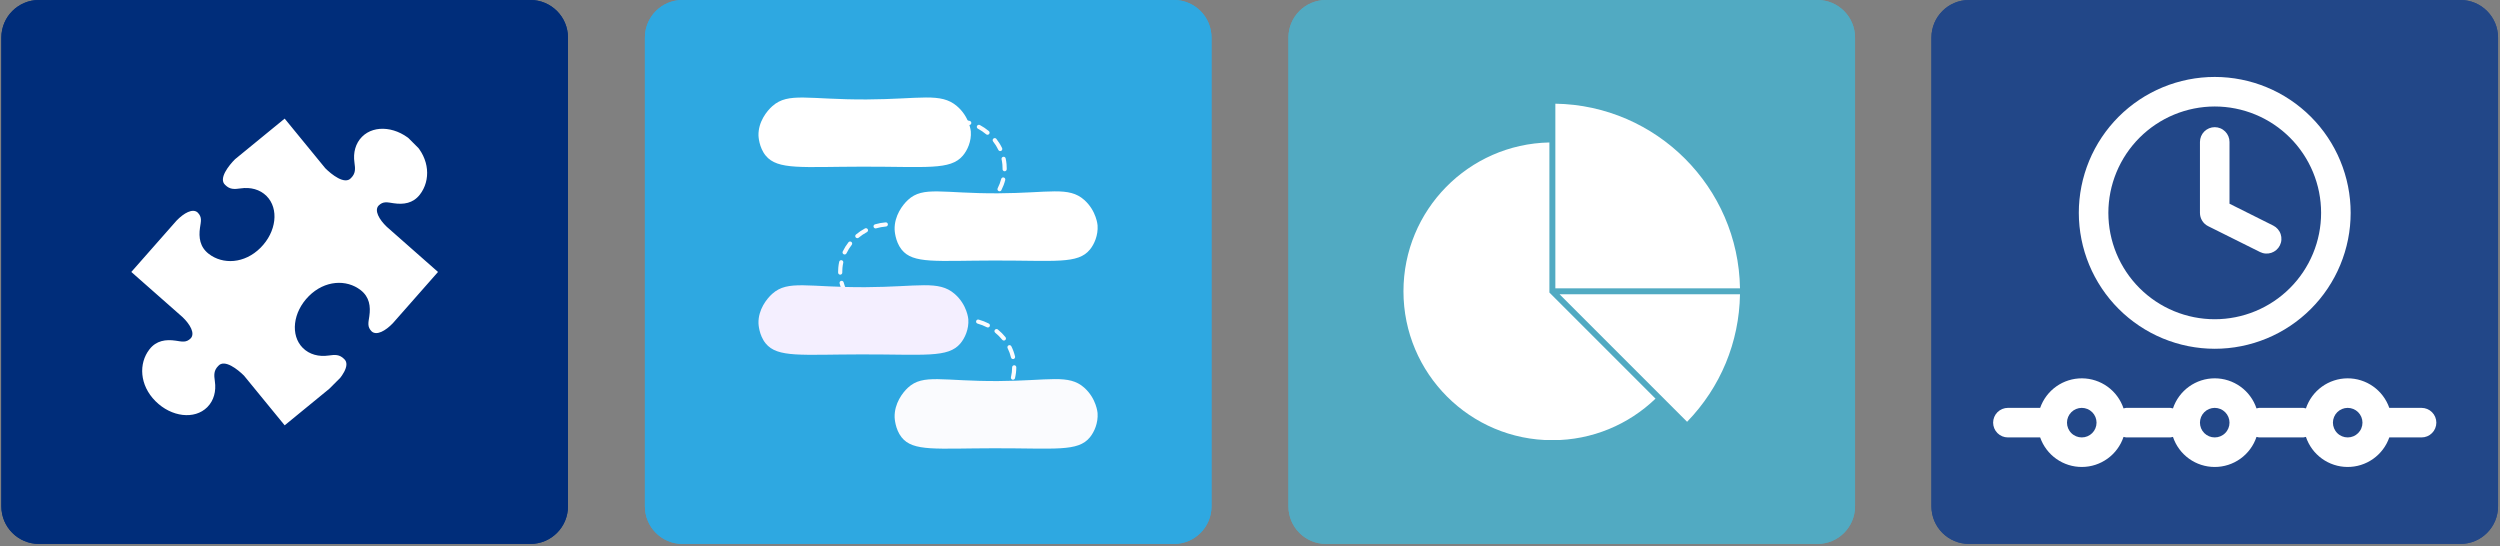
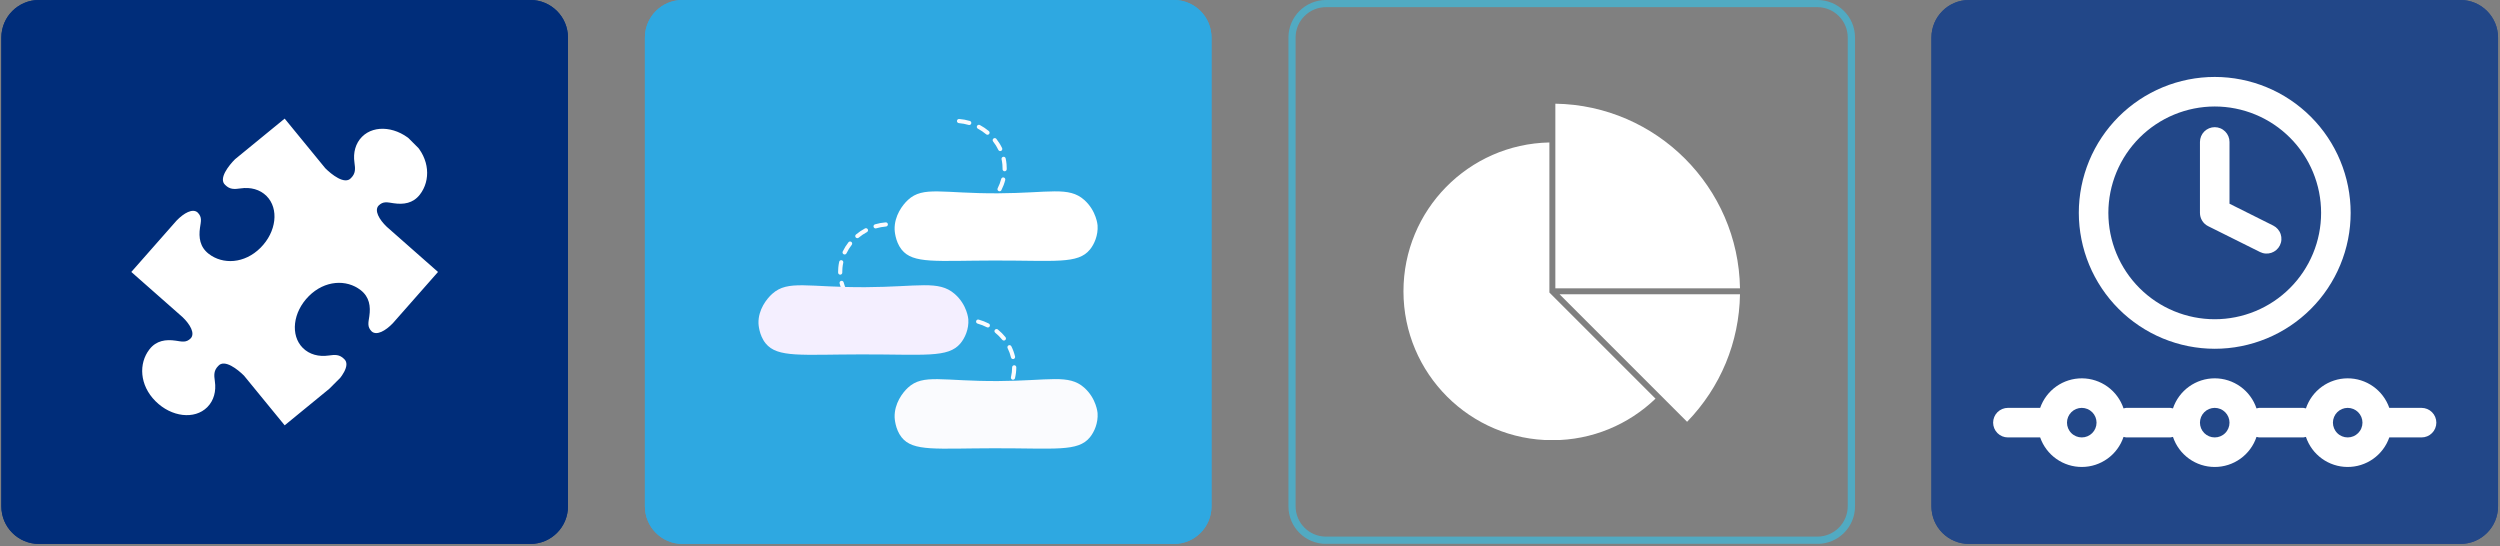
<svg xmlns="http://www.w3.org/2000/svg" width="1396" zoomAndPan="magnify" viewBox="0 0 1047 228.75" height="305" preserveAspectRatio="xMidYMid meet" version="1.0">
  <rect x="0" y="0" width="1047" height="228.75" fill="#808080" stroke="none" />
  <defs>
    <clipPath id="492582187b">
      <path d="M 808.883 0 L 1046.426 0 L 1046.426 227.797 L 808.883 227.797 Z M 808.883 0 " clip-rule="nonzero" />
    </clipPath>
    <clipPath id="349d45767c">
      <path d="M 824.617 0 L 1030.445 0 C 1039.137 0 1046.18 7.043 1046.18 15.734 L 1046.18 212.062 C 1046.18 220.754 1039.137 227.797 1030.445 227.797 L 824.617 227.797 C 815.926 227.797 808.883 220.754 808.883 212.062 L 808.883 15.734 C 808.883 7.043 815.926 0 824.617 0 Z M 824.617 0 " clip-rule="nonzero" />
    </clipPath>
    <clipPath id="d6adb17f11">
      <path d="M 0.883 0 L 238.309 0 L 238.309 227.797 L 0.883 227.797 Z M 0.883 0 " clip-rule="nonzero" />
    </clipPath>
    <clipPath id="5718971117">
      <path d="M 16.617 0 L 222.445 0 C 231.137 0 238.18 7.043 238.18 15.734 L 238.18 212.062 C 238.18 220.754 231.137 227.797 222.445 227.797 L 16.617 227.797 C 7.926 227.797 0.883 220.754 0.883 212.062 L 0.883 15.734 C 0.883 7.043 7.926 0 16.617 0 Z M 16.617 0 " clip-rule="nonzero" />
    </clipPath>
    <clipPath id="fc0f641068">
      <rect x="0" width="239" y="0" height="228" />
    </clipPath>
    <clipPath id="e2a863634f">
      <path d="M 808.887 0 L 1046.375 0 L 1046.375 227.75 L 808.887 227.75 Z M 808.887 0 " clip-rule="nonzero" />
    </clipPath>
    <clipPath id="713f220d9f">
      <path d="M 824.617 0 L 1030.438 0 C 1039.129 0 1046.172 7.043 1046.172 15.73 L 1046.172 212.055 C 1046.172 220.742 1039.129 227.785 1030.438 227.785 L 824.617 227.785 C 815.93 227.785 808.887 220.742 808.887 212.055 L 808.887 15.73 C 808.887 7.043 815.93 0 824.617 0 Z M 824.617 0 " clip-rule="nonzero" />
    </clipPath>
    <clipPath id="5058c878a9">
      <path d="M 270.082 0 L 507.668 0 L 507.668 227.797 L 270.082 227.797 Z M 270.082 0 " clip-rule="nonzero" />
    </clipPath>
    <clipPath id="7836585567">
      <path d="M 285.816 0 L 491.648 0 C 500.336 0 507.379 7.043 507.379 15.734 L 507.379 212.062 C 507.379 220.754 500.336 227.797 491.648 227.797 L 285.816 227.797 C 277.125 227.797 270.082 220.754 270.082 212.062 L 270.082 15.734 C 270.082 7.043 277.125 0 285.816 0 Z M 285.816 0 " clip-rule="nonzero" />
    </clipPath>
    <clipPath id="3490582c33">
      <path d="M 0.082 0 L 237.617 0 L 237.617 227.797 L 0.082 227.797 Z M 0.082 0 " clip-rule="nonzero" />
    </clipPath>
    <clipPath id="699374025a">
      <path d="M 15.816 0 L 221.648 0 C 230.336 0 237.379 7.043 237.379 15.734 L 237.379 212.062 C 237.379 220.754 230.336 227.797 221.648 227.797 L 15.816 227.797 C 7.125 227.797 0.082 220.754 0.082 212.062 L 0.082 15.734 C 0.082 7.043 7.125 0 15.816 0 Z M 15.816 0 " clip-rule="nonzero" />
    </clipPath>
    <clipPath id="10ccce7ace">
      <rect x="0" width="238" y="0" height="228" />
    </clipPath>
    <clipPath id="a8fd87e6b2">
      <path d="M 270.086 0 L 507.574 0 L 507.574 227.75 L 270.086 227.75 Z M 270.086 0 " clip-rule="nonzero" />
    </clipPath>
    <clipPath id="b474fd53ce">
      <path d="M 285.816 0 L 491.641 0 C 500.328 0 507.371 7.043 507.371 15.73 L 507.371 212.055 C 507.371 220.742 500.328 227.785 491.641 227.785 L 285.816 227.785 C 277.129 227.785 270.086 220.742 270.086 212.055 L 270.086 15.73 C 270.086 7.043 277.129 0 285.816 0 Z M 285.816 0 " clip-rule="nonzero" />
    </clipPath>
    <clipPath id="a1925ec8e5">
-       <path d="M 317.473 40 L 407 40 L 407 70 L 317.473 70 Z M 317.473 40 " clip-rule="nonzero" />
-     </clipPath>
+       </clipPath>
    <clipPath id="0c42f21210">
      <path d="M 374 80 L 459.816 80 L 459.816 110 L 374 110 Z M 374 80 " clip-rule="nonzero" />
    </clipPath>
    <clipPath id="13ef2405f3">
      <path d="M 317.473 119 L 406 119 L 406 149 L 317.473 149 Z M 317.473 119 " clip-rule="nonzero" />
    </clipPath>
    <clipPath id="a0e7e4c4b1">
      <path d="M 374 158 L 459.816 158 L 459.816 188 L 374 188 Z M 374 158 " clip-rule="nonzero" />
    </clipPath>
    <clipPath id="f1e212d00f">
      <path d="M 834 32.223 L 1021 32.223 L 1021 195.543 L 834 195.543 Z M 834 32.223 " clip-rule="nonzero" />
    </clipPath>
    <clipPath id="ccef00d073">
      <path d="M 539.594 0 L 777 0 L 777 227.797 L 539.594 227.797 Z M 539.594 0 " clip-rule="nonzero" />
    </clipPath>
    <clipPath id="d51fa1a6e1">
      <path d="M 555.328 0 L 761.156 0 C 769.848 0 776.891 7.043 776.891 15.734 L 776.891 212.062 C 776.891 220.754 769.848 227.797 761.156 227.797 L 555.328 227.797 C 546.637 227.797 539.594 220.754 539.594 212.062 L 539.594 15.734 C 539.594 7.043 546.637 0 555.328 0 Z M 555.328 0 " clip-rule="nonzero" />
    </clipPath>
    <clipPath id="cbb9efc335">
-       <path d="M 0.594 0 L 238 0 L 238 227.797 L 0.594 227.797 Z M 0.594 0 " clip-rule="nonzero" />
-     </clipPath>
+       </clipPath>
    <clipPath id="eda5153c00">
-       <path d="M 16.328 0 L 222.156 0 C 230.848 0 237.891 7.043 237.891 15.734 L 237.891 212.062 C 237.891 220.754 230.848 227.797 222.156 227.797 L 16.328 227.797 C 7.637 227.797 0.594 220.754 0.594 212.062 L 0.594 15.734 C 0.594 7.043 7.637 0 16.328 0 Z M 16.328 0 " clip-rule="nonzero" />
-     </clipPath>
+       </clipPath>
    <clipPath id="9dd83964a9">
      <rect x="0" width="238" y="0" height="228" />
    </clipPath>
    <clipPath id="2371a206c6">
      <path d="M 539.598 0 L 777 0 L 777 227.75 L 539.598 227.75 Z M 539.598 0 " clip-rule="nonzero" />
    </clipPath>
    <clipPath id="cd934ff263">
      <path d="M 555.328 0 L 761.152 0 C 769.84 0 776.883 7.043 776.883 15.73 L 776.883 212.055 C 776.883 220.742 769.84 227.785 761.152 227.785 L 555.328 227.785 C 546.641 227.785 539.598 220.742 539.598 212.055 L 539.598 15.73 C 539.598 7.043 546.641 0 555.328 0 Z M 555.328 0 " clip-rule="nonzero" />
    </clipPath>
    <clipPath id="5fde22fd93">
      <path d="M 651 43.422 L 728.613 43.422 L 728.613 121 L 651 121 Z M 651 43.422 " clip-rule="nonzero" />
    </clipPath>
    <clipPath id="5c808119b3">
      <path d="M 653 123 L 728.613 123 L 728.613 177 L 653 177 Z M 653 123 " clip-rule="nonzero" />
    </clipPath>
    <clipPath id="945f5d503e">
      <path d="M 587.77 59 L 694 59 L 694 184.27 L 587.77 184.27 Z M 587.77 59 " clip-rule="nonzero" />
    </clipPath>
    <clipPath id="7e1f13f486">
      <path d="M 0.57 0 L 238 0 L 238 227.797 L 0.57 227.797 Z M 0.57 0 " clip-rule="nonzero" />
    </clipPath>
    <clipPath id="deabf63c83">
      <path d="M 16.305 0 L 222.137 0 C 230.824 0 237.867 7.043 237.867 15.734 L 237.867 212.062 C 237.867 220.754 230.824 227.797 222.137 227.797 L 16.305 227.797 C 7.617 227.797 0.57 220.754 0.57 212.062 L 0.57 15.734 C 0.57 7.043 7.617 0 16.305 0 Z M 16.305 0 " clip-rule="nonzero" />
    </clipPath>
    <clipPath id="70acae07ad">
      <path d="M 0.57 0 L 237.914 0 L 237.914 227.797 L 0.57 227.797 Z M 0.57 0 " clip-rule="nonzero" />
    </clipPath>
    <clipPath id="74ba6610f4">
      <path d="M 16.305 0 L 222.137 0 C 230.824 0 237.867 7.043 237.867 15.734 L 237.867 212.062 C 237.867 220.754 230.824 227.797 222.137 227.797 L 16.305 227.797 C 7.617 227.797 0.57 220.754 0.57 212.062 L 0.57 15.734 C 0.57 7.043 7.617 0 16.305 0 Z M 16.305 0 " clip-rule="nonzero" />
    </clipPath>
    <clipPath id="acba204a4d">
      <rect x="0" width="238" y="0" height="228" />
    </clipPath>
    <clipPath id="b83896600a">
      <path d="M 0.574 0 L 238 0 L 238 227.75 L 0.574 227.75 Z M 0.574 0 " clip-rule="nonzero" />
    </clipPath>
    <clipPath id="41d53e40bf">
      <path d="M 16.309 0 L 222.129 0 C 230.816 0 237.859 7.043 237.859 15.73 L 237.859 212.055 C 237.859 220.742 230.816 227.785 222.129 227.785 L 16.309 227.785 C 7.617 227.785 0.574 220.742 0.574 212.055 L 0.574 15.73 C 0.574 7.043 7.617 0 16.309 0 Z M 16.309 0 " clip-rule="nonzero" />
    </clipPath>
    <clipPath id="fbab0d9123">
      <path d="M 54 49 L 184 49 L 184 179 L 54 179 Z M 54 49 " clip-rule="nonzero" />
    </clipPath>
    <clipPath id="349e5fedf8">
      <path d="M 31.105 134.008 L 139.172 25.941 L 206.98 93.75 L 98.914 201.816 Z M 31.105 134.008 " clip-rule="nonzero" />
    </clipPath>
    <clipPath id="f9816fab68">
      <path d="M 31.105 134.008 L 139.172 25.941 L 206.98 93.75 L 98.914 201.816 Z M 31.105 134.008 " clip-rule="nonzero" />
    </clipPath>
    <clipPath id="71394cbf09">
      <path d="M 31.109 134.004 L 139.324 25.789 L 207.324 93.789 L 99.109 202.004 Z M 31.109 134.004 " clip-rule="nonzero" />
    </clipPath>
  </defs>
  <g clip-path="url(#492582187b)">
    <g clip-path="url(#349d45767c)">
      <g transform="matrix(1, 0, 0, 1, 808, 0)">
        <g clip-path="url(#fc0f641068)">
          <g clip-path="url(#d6adb17f11)">
            <g clip-path="url(#5718971117)">
              <path fill="#224788" d="M 0.883 0 L 238.469 0 L 238.469 227.797 L 0.883 227.797 Z M 0.883 0 " fill-opacity="1" fill-rule="nonzero" />
            </g>
          </g>
        </g>
      </g>
    </g>
  </g>
  <g clip-path="url(#e2a863634f)">
    <g clip-path="url(#713f220d9f)">
      <path stroke-linecap="butt" transform="matrix(0.749, 0, 0, 0.749, 808.886, 0)" fill="none" stroke-linejoin="miter" d="M 20.998 -0 L 295.725 -0 C 307.326 -0 316.727 9.401 316.727 20.997 L 316.727 283.049 C 316.727 294.645 307.326 304.045 295.725 304.045 L 20.998 304.045 C 9.402 304.045 0.001 294.645 0.001 283.049 L 0.001 20.997 C 0.001 9.401 9.402 -0 20.998 -0 Z M 20.998 -0 " stroke="#224788" stroke-width="8" stroke-opacity="1" stroke-miterlimit="4" />
    </g>
  </g>
  <g clip-path="url(#5058c878a9)">
    <g clip-path="url(#7836585567)">
      <g transform="matrix(1, 0, 0, 1, 270, 0)">
        <g clip-path="url(#10ccce7ace)">
          <g clip-path="url(#3490582c33)">
            <g clip-path="url(#699374025a)">
              <path fill="#2ea8e1" d="M 0.082 0 L 237.668 0 L 237.668 227.797 L 0.082 227.797 Z M 0.082 0 " fill-opacity="1" fill-rule="nonzero" />
            </g>
          </g>
        </g>
      </g>
    </g>
  </g>
  <g clip-path="url(#a8fd87e6b2)">
    <g clip-path="url(#b474fd53ce)">
      <path stroke-linecap="butt" transform="matrix(0.749, 0, 0, 0.749, 270.086, 0)" fill="none" stroke-linejoin="miter" d="M 20.997 -0 L 295.729 -0 C 307.325 -0 316.726 9.401 316.726 20.997 L 316.726 283.049 C 316.726 294.645 307.325 304.045 295.729 304.045 L 20.997 304.045 C 9.401 304.045 -0 294.645 -0 283.049 L -0 20.997 C -0 9.401 9.401 -0 20.997 -0 Z M 20.997 -0 " stroke="#2ea8e1" stroke-width="8" stroke-opacity="1" stroke-miterlimit="4" />
    </g>
  </g>
  <path fill="#fafbfe" d="M 405.48 174.84 C 405.027 174.84 404.648 174.496 404.609 174.039 C 404.57 173.559 404.926 173.137 405.41 173.098 C 406.805 172.984 408.188 172.73 409.52 172.336 C 409.98 172.203 410.465 172.465 410.602 172.93 C 410.738 173.391 410.473 173.879 410.012 174.016 C 408.566 174.438 407.066 174.715 405.551 174.84 C 405.527 174.84 405.504 174.844 405.48 174.844 Z M 413.797 172.395 C 413.484 172.395 413.184 172.227 413.027 171.934 C 412.797 171.508 412.957 170.98 413.383 170.75 C 414.609 170.094 415.773 169.305 416.84 168.406 C 417.211 168.094 417.762 168.145 418.07 168.512 C 418.379 168.883 418.332 169.434 417.961 169.742 C 416.801 170.719 415.539 171.574 414.207 172.289 C 414.074 172.359 413.934 172.395 413.793 172.395 Z M 420.434 166.816 C 420.246 166.816 420.055 166.758 419.895 166.633 C 419.516 166.332 419.449 165.785 419.75 165.406 C 420.613 164.305 421.363 163.117 421.973 161.875 C 422.184 161.441 422.707 161.262 423.141 161.473 C 423.57 161.688 423.75 162.207 423.539 162.641 C 422.875 163.996 422.062 165.285 421.121 166.484 C 420.949 166.703 420.691 166.816 420.434 166.816 Z M 424.234 159.035 C 424.168 159.035 424.098 159.027 424.031 159.012 C 423.562 158.898 423.273 158.426 423.387 157.957 C 423.711 156.598 423.879 155.211 423.883 153.836 C 423.887 153.355 424.277 152.965 424.758 152.965 L 424.762 152.965 C 425.242 152.965 425.633 153.359 425.629 153.84 C 425.625 155.355 425.441 156.875 425.086 158.363 C 424.988 158.762 424.629 159.031 424.234 159.031 Z M 424.258 150.383 C 423.863 150.383 423.504 150.113 423.41 149.711 C 423.094 148.371 422.613 147.059 421.992 145.805 C 421.777 145.371 421.957 144.848 422.387 144.633 C 422.816 144.418 423.34 144.598 423.555 145.027 C 424.238 146.398 424.758 147.84 425.109 149.309 C 425.219 149.777 424.93 150.246 424.461 150.359 C 424.395 150.375 424.324 150.383 424.258 150.383 Z M 420.426 142.625 C 420.168 142.625 419.914 142.512 419.742 142.301 C 418.875 141.223 417.883 140.227 416.797 139.344 C 416.422 139.039 416.367 138.488 416.672 138.117 C 416.977 137.742 417.527 137.688 417.898 137.992 C 419.078 138.949 420.156 140.031 421.102 141.207 C 421.406 141.582 421.348 142.129 420.973 142.434 C 420.812 142.562 420.617 142.625 420.426 142.625 Z M 413.703 137.152 C 413.57 137.152 413.434 137.121 413.305 137.055 C 412.066 136.418 410.758 135.902 409.418 135.531 C 408.953 135.402 408.68 134.922 408.809 134.457 C 408.938 133.992 409.418 133.719 409.883 133.848 C 411.344 134.254 412.766 134.812 414.109 135.504 C 414.535 135.727 414.707 136.25 414.484 136.68 C 414.328 136.98 414.023 137.152 413.707 137.152 Z M 367.16 134.145 C 367.086 134.145 367.004 134.133 366.93 134.113 C 365.469 133.707 364.051 133.148 362.707 132.453 C 362.277 132.23 362.109 131.703 362.332 131.273 C 362.555 130.848 363.082 130.68 363.508 130.902 C 364.746 131.543 366.055 132.059 367.395 132.43 C 367.859 132.559 368.133 133.043 368.004 133.508 C 367.895 133.895 367.547 134.145 367.164 134.145 Z M 359.465 130.156 C 359.27 130.156 359.074 130.09 358.914 129.961 C 357.738 129.004 356.664 127.922 355.711 126.75 C 355.406 126.375 355.465 125.824 355.84 125.523 C 356.215 125.219 356.766 125.277 357.066 125.652 C 357.941 126.73 358.938 127.727 360.016 128.609 C 360.391 128.914 360.445 129.461 360.141 129.84 C 359.969 130.051 359.715 130.16 359.465 130.16 Z M 354.016 123.418 C 353.699 123.418 353.391 123.246 353.238 122.941 C 352.543 121.578 352 120.148 351.629 118.691 C 351.508 118.227 351.789 117.75 352.254 117.629 C 352.723 117.508 353.199 117.789 353.32 118.258 C 353.66 119.59 354.156 120.898 354.793 122.148 C 355.012 122.578 354.84 123.105 354.41 123.324 C 354.285 123.387 354.148 123.418 354.016 123.418 Z M 351.879 115.035 C 351.406 115.035 351.016 114.656 351.004 114.18 C 351.004 114.047 351.004 113.914 351.004 113.785 C 351.004 113.219 351.027 112.645 351.078 112.078 C 351.152 111.262 351.277 110.441 351.453 109.641 C 351.555 109.168 352.023 108.871 352.492 108.973 C 352.965 109.078 353.262 109.543 353.16 110.016 C 352.996 110.746 352.883 111.492 352.816 112.234 C 352.773 112.746 352.75 113.27 352.75 113.785 C 352.75 113.906 352.75 114.027 352.754 114.145 C 352.766 114.625 352.379 115.023 351.898 115.035 C 351.891 115.035 351.887 115.035 351.879 115.035 Z M 353.723 106.582 C 353.598 106.582 353.469 106.555 353.348 106.496 C 352.914 106.289 352.727 105.77 352.934 105.332 C 353.582 103.973 354.391 102.672 355.332 101.469 C 355.629 101.09 356.176 101.02 356.555 101.316 C 356.938 101.613 357.004 102.164 356.707 102.543 C 355.844 103.648 355.105 104.84 354.512 106.086 C 354.359 106.398 354.047 106.582 353.719 106.582 Z M 359.051 99.75 C 358.801 99.75 358.551 99.641 358.379 99.438 C 358.07 99.066 358.117 98.516 358.488 98.207 C 359.648 97.234 360.914 96.383 362.25 95.664 C 362.676 95.438 363.203 95.602 363.43 96.023 C 363.656 96.449 363.496 96.977 363.074 97.207 C 361.84 97.863 360.676 98.648 359.609 99.543 C 359.445 99.68 359.246 99.75 359.051 99.75 Z M 366.695 95.66 C 366.32 95.66 365.969 95.414 365.859 95.031 C 365.723 94.57 365.988 94.086 366.449 93.949 C 367.898 93.523 369.398 93.246 370.906 93.125 C 371.391 93.086 371.809 93.445 371.848 93.926 C 371.887 94.406 371.527 94.828 371.047 94.867 C 369.656 94.98 368.273 95.234 366.941 95.625 C 366.859 95.648 366.777 95.66 366.695 95.66 Z M 405.457 90.84 C 405.074 90.84 404.723 90.586 404.617 90.199 C 404.488 89.734 404.762 89.254 405.223 89.125 C 406.566 88.75 407.875 88.238 409.109 87.594 C 409.539 87.375 410.066 87.543 410.289 87.969 C 410.508 88.398 410.344 88.926 409.914 89.145 C 408.57 89.844 407.148 90.402 405.691 90.809 C 405.613 90.828 405.535 90.84 405.457 90.84 Z M 413.152 86.852 C 412.898 86.852 412.648 86.742 412.477 86.531 C 412.172 86.156 412.227 85.605 412.602 85.305 C 413.684 84.422 414.676 83.426 415.551 82.344 C 415.855 81.973 416.406 81.914 416.777 82.215 C 417.152 82.52 417.211 83.07 416.906 83.445 C 415.957 84.617 414.879 85.699 413.703 86.656 C 413.543 86.789 413.348 86.852 413.152 86.852 Z M 418.602 80.117 C 418.469 80.117 418.332 80.086 418.207 80.02 C 417.777 79.805 417.609 79.277 417.824 78.848 C 418.461 77.598 418.957 76.289 419.301 74.953 C 419.422 74.484 419.898 74.203 420.363 74.324 C 420.832 74.445 421.113 74.922 420.992 75.391 C 420.621 76.848 420.078 78.277 419.383 79.641 C 419.23 79.941 418.922 80.117 418.605 80.117 Z M 420.738 71.73 C 420.738 71.73 420.727 71.73 420.723 71.73 C 420.242 71.719 419.859 71.324 419.867 70.84 C 419.867 70.723 419.871 70.602 419.871 70.484 C 419.871 69.965 419.848 69.445 419.801 68.93 C 419.734 68.188 419.621 67.441 419.461 66.711 C 419.359 66.238 419.656 65.773 420.129 65.672 C 420.598 65.566 421.062 65.867 421.168 66.336 C 421.344 67.141 421.469 67.961 421.543 68.773 C 421.594 69.34 421.617 69.914 421.617 70.48 C 421.617 70.613 421.617 70.742 421.613 70.875 C 421.605 71.352 421.215 71.73 420.742 71.73 Z M 418.895 63.281 C 418.57 63.281 418.258 63.098 418.105 62.781 C 417.512 61.539 416.773 60.348 415.91 59.242 C 415.613 58.859 415.68 58.312 416.059 58.016 C 416.441 57.719 416.988 57.785 417.285 58.164 C 418.227 59.371 419.035 60.668 419.684 62.031 C 419.891 62.465 419.703 62.988 419.27 63.195 C 419.148 63.254 419.02 63.281 418.895 63.281 Z M 413.57 56.445 C 413.371 56.445 413.172 56.379 413.008 56.242 C 411.941 55.348 410.777 54.562 409.547 53.902 C 409.121 53.676 408.961 53.148 409.188 52.723 C 409.414 52.297 409.945 52.137 410.371 52.363 C 411.707 53.078 412.973 53.93 414.133 54.902 C 414.5 55.211 414.551 55.762 414.238 56.133 C 414.066 56.336 413.82 56.445 413.57 56.445 Z M 405.922 52.359 C 405.84 52.359 405.758 52.348 405.676 52.324 C 404.344 51.934 402.961 51.676 401.566 51.562 C 401.09 51.523 400.73 51.102 400.77 50.621 C 400.809 50.141 401.227 49.785 401.711 49.824 C 403.223 49.945 404.723 50.223 406.168 50.648 C 406.629 50.785 406.895 51.266 406.758 51.73 C 406.648 52.109 406.301 52.359 405.922 52.359 Z M 405.922 52.359 " fill-opacity="1" fill-rule="nonzero" />
  <g clip-path="url(#a1925ec8e5)">
    <path fill="#ffffff" d="M 403.234 65.195 C 397.977 71.367 388.141 69.758 361.129 69.797 C 335.895 69.836 325.699 71.27 320.691 65.195 C 317.836 61.723 317.66 57.012 317.652 56.777 C 317.508 51.047 321.141 46.5 323.504 44.41 C 330.199 38.496 338.602 41.766 362.953 41.648 C 385.539 41.539 393.949 38.656 400.727 44.41 C 406.129 48.996 406.578 55.066 406.578 55.066 C 406.887 59.215 405.121 62.98 403.234 65.195 Z M 403.234 65.195 " fill-opacity="1" fill-rule="nonzero" />
  </g>
  <g clip-path="url(#0c42f21210)">
    <path fill="#ffffff" d="M 456.465 104.504 C 451.438 110.676 442.035 109.066 416.223 109.109 C 392.102 109.148 382.359 110.582 377.574 104.504 C 374.84 101.035 374.672 96.32 374.668 96.086 C 374.531 90.359 378 85.812 380.262 83.723 C 386.66 77.809 394.688 81.074 417.965 80.961 C 439.555 80.852 447.59 77.969 454.07 83.723 C 459.234 88.309 459.664 94.379 459.664 94.379 C 459.957 98.527 458.273 102.293 456.469 104.508 Z M 456.465 104.504 " fill-opacity="1" fill-rule="nonzero" />
  </g>
  <g clip-path="url(#13ef2405f3)">
    <path fill="#f4efff" d="M 402.227 143.816 C 397.031 149.988 387.309 148.379 360.617 148.422 C 335.68 148.461 325.605 149.895 320.656 143.816 C 317.832 140.348 317.66 135.633 317.652 135.398 C 317.508 129.672 321.098 125.125 323.434 123.035 C 330.047 117.121 338.352 120.387 362.418 120.273 C 384.742 120.164 393.051 117.277 399.75 123.035 C 405.09 127.621 405.531 133.688 405.531 133.688 C 405.836 137.84 404.09 141.602 402.227 143.816 Z M 402.227 143.816 " fill-opacity="1" fill-rule="nonzero" />
  </g>
  <g clip-path="url(#a0e7e4c4b1)">
    <path fill="#fafbfe" d="M 456.465 183.129 C 451.438 189.301 442.035 187.691 416.223 187.734 C 392.102 187.77 382.359 189.203 377.574 183.129 C 374.84 179.66 374.672 174.945 374.668 174.711 C 374.531 168.984 378 164.438 380.262 162.348 C 386.66 156.434 394.688 159.699 417.965 159.586 C 439.555 159.477 447.59 156.59 454.07 162.348 C 459.234 166.934 459.664 173 459.664 173 C 459.957 177.152 458.273 180.914 456.469 183.129 Z M 456.465 183.129 " fill-opacity="1" fill-rule="nonzero" />
  </g>
  <g clip-path="url(#f1e212d00f)">
    <path fill="#ffffff" d="M 927.527 146.066 C 929.395 146.066 931.254 145.977 933.109 145.793 C 934.965 145.609 936.805 145.34 938.633 144.973 C 940.461 144.609 942.27 144.156 944.055 143.617 C 945.836 143.074 947.59 142.449 949.312 141.734 C 951.035 141.023 952.719 140.227 954.363 139.348 C 956.008 138.469 957.605 137.512 959.152 136.477 C 960.703 135.438 962.199 134.328 963.641 133.148 C 965.082 131.965 966.461 130.715 967.781 129.395 C 969.098 128.078 970.348 126.699 971.531 125.258 C 972.715 123.816 973.824 122.32 974.859 120.77 C 975.895 119.219 976.852 117.621 977.73 115.977 C 978.609 114.336 979.406 112.652 980.117 110.93 C 980.832 109.207 981.461 107.453 982 105.668 C 982.543 103.883 982.996 102.078 983.359 100.25 C 983.723 98.422 983.996 96.578 984.18 94.723 C 984.359 92.867 984.453 91.008 984.453 89.145 C 984.453 87.281 984.359 85.422 984.18 83.566 C 983.996 81.711 983.723 79.867 983.359 78.039 C 982.996 76.211 982.543 74.406 982 72.621 C 981.461 70.836 980.832 69.082 980.117 67.359 C 979.406 65.641 978.609 63.957 977.73 62.312 C 976.852 60.668 975.895 59.07 974.859 57.52 C 973.824 55.969 972.715 54.473 971.531 53.031 C 970.348 51.594 969.098 50.211 967.781 48.895 C 966.461 47.574 965.082 46.324 963.641 45.145 C 962.199 43.961 960.703 42.852 959.152 41.816 C 957.605 40.777 956.008 39.82 954.363 38.941 C 952.719 38.062 951.035 37.27 949.312 36.555 C 947.59 35.84 945.836 35.215 944.055 34.672 C 942.27 34.133 940.461 33.68 938.633 33.316 C 936.805 32.953 934.965 32.68 933.109 32.496 C 931.254 32.312 929.395 32.223 927.527 32.223 C 925.664 32.223 923.805 32.312 921.949 32.496 C 920.094 32.68 918.254 32.953 916.422 33.316 C 914.594 33.68 912.789 34.133 911.004 34.672 C 909.223 35.215 907.469 35.84 905.746 36.555 C 904.023 37.27 902.34 38.062 900.695 38.941 C 899.051 39.82 897.453 40.777 895.902 41.816 C 894.355 42.852 892.859 43.961 891.418 45.145 C 889.977 46.324 888.598 47.574 887.277 48.895 C 885.961 50.211 884.711 51.594 883.527 53.031 C 882.344 54.473 881.234 55.969 880.199 57.52 C 879.164 59.07 878.207 60.668 877.328 62.312 C 876.449 63.957 875.652 65.641 874.938 67.359 C 874.227 69.082 873.598 70.836 873.059 72.621 C 872.516 74.406 872.062 76.211 871.699 78.039 C 871.336 79.867 871.062 81.711 870.879 83.566 C 870.695 85.422 870.605 87.281 870.605 89.145 C 870.609 91.008 870.703 92.867 870.887 94.723 C 871.07 96.578 871.344 98.418 871.711 100.246 C 872.074 102.074 872.531 103.879 873.07 105.66 C 873.613 107.445 874.242 109.195 874.957 110.918 C 875.672 112.641 876.469 114.32 877.348 115.965 C 878.227 117.609 879.184 119.203 880.219 120.754 C 881.254 122.305 882.363 123.797 883.547 125.238 C 884.73 126.68 885.98 128.059 887.297 129.375 C 888.617 130.695 889.996 131.945 891.434 133.125 C 892.875 134.309 894.371 135.418 895.922 136.453 C 897.469 137.488 899.066 138.449 900.707 139.328 C 902.352 140.207 904.035 141.004 905.754 141.719 C 907.477 142.43 909.23 143.059 911.012 143.602 C 912.797 144.145 914.602 144.598 916.43 144.965 C 918.258 145.328 920.098 145.602 921.953 145.789 C 923.805 145.973 925.664 146.066 927.527 146.066 Z M 927.527 44.598 C 928.988 44.598 930.445 44.668 931.895 44.812 C 933.348 44.953 934.789 45.168 936.219 45.453 C 937.652 45.738 939.062 46.09 940.461 46.516 C 941.855 46.938 943.23 47.43 944.578 47.988 C 945.926 48.547 947.242 49.168 948.527 49.855 C 949.816 50.543 951.066 51.293 952.277 52.105 C 953.492 52.914 954.664 53.781 955.789 54.707 C 956.918 55.633 957.996 56.613 959.031 57.645 C 960.062 58.676 961.039 59.754 961.965 60.883 C 962.891 62.012 963.758 63.184 964.57 64.395 C 965.379 65.609 966.129 66.859 966.816 68.145 C 967.504 69.43 968.129 70.75 968.688 72.098 C 969.246 73.445 969.734 74.816 970.16 76.215 C 970.582 77.609 970.938 79.023 971.223 80.453 C 971.508 81.887 971.719 83.328 971.863 84.777 C 972.008 86.23 972.078 87.688 972.078 89.145 C 972.078 90.605 972.008 92.059 971.863 93.512 C 971.719 94.965 971.508 96.406 971.223 97.836 C 970.938 99.266 970.582 100.68 970.16 102.078 C 969.734 103.473 969.246 104.844 968.688 106.191 C 968.129 107.539 967.504 108.859 966.816 110.145 C 966.129 111.43 965.379 112.68 964.57 113.895 C 963.758 115.109 962.891 116.277 961.965 117.406 C 961.039 118.535 960.062 119.613 959.031 120.645 C 957.996 121.676 956.918 122.656 955.789 123.582 C 954.664 124.508 953.492 125.375 952.277 126.188 C 951.066 126.996 949.816 127.746 948.527 128.434 C 947.242 129.121 945.926 129.742 944.578 130.301 C 943.23 130.859 941.855 131.352 940.461 131.773 C 939.062 132.199 937.652 132.555 936.219 132.836 C 934.789 133.121 933.348 133.336 931.895 133.48 C 930.445 133.621 928.988 133.695 927.527 133.695 C 926.07 133.695 924.613 133.621 923.164 133.48 C 921.711 133.336 920.27 133.121 918.836 132.836 C 917.406 132.555 915.992 132.199 914.598 131.773 C 913.199 131.352 911.828 130.859 910.48 130.301 C 909.133 129.742 907.816 129.121 906.527 128.434 C 905.242 127.746 903.992 126.996 902.777 126.188 C 901.566 125.375 900.395 124.508 899.266 123.582 C 898.141 122.656 897.059 121.676 896.027 120.645 C 894.996 119.613 894.02 118.535 893.094 117.406 C 892.168 116.277 891.297 115.109 890.488 113.895 C 889.676 112.68 888.93 111.43 888.242 110.145 C 887.551 108.859 886.93 107.539 886.371 106.191 C 885.812 104.844 885.32 103.473 884.898 102.078 C 884.477 100.68 884.121 99.266 883.836 97.836 C 883.551 96.406 883.336 94.965 883.195 93.512 C 883.051 92.059 882.98 90.605 882.98 89.145 C 882.98 87.688 883.055 86.23 883.199 84.781 C 883.344 83.328 883.559 81.887 883.844 80.457 C 884.133 79.027 884.488 77.613 884.91 76.219 C 885.336 74.824 885.828 73.453 886.387 72.105 C 886.945 70.758 887.57 69.441 888.258 68.156 C 888.945 66.871 889.695 65.621 890.504 64.406 C 891.316 63.195 892.184 62.027 893.109 60.898 C 894.035 59.77 895.012 58.691 896.043 57.66 C 897.074 56.629 898.156 55.652 899.281 54.727 C 900.41 53.801 901.578 52.934 902.793 52.121 C 904.004 51.309 905.254 50.562 906.539 49.871 C 907.824 49.184 909.141 48.562 910.488 48.004 C 911.836 47.441 913.207 46.953 914.602 46.527 C 916 46.102 917.41 45.746 918.84 45.461 C 920.273 45.176 921.711 44.961 923.164 44.816 C 924.617 44.672 926.07 44.598 927.527 44.598 Z M 921.34 89.145 L 921.34 59.445 C 921.34 59.039 921.383 58.637 921.461 58.238 C 921.539 57.84 921.656 57.453 921.812 57.078 C 921.969 56.703 922.16 56.348 922.383 56.008 C 922.609 55.672 922.867 55.359 923.152 55.07 C 923.441 54.785 923.754 54.527 924.09 54.301 C 924.43 54.074 924.785 53.887 925.16 53.73 C 925.535 53.574 925.922 53.457 926.32 53.379 C 926.719 53.297 927.121 53.258 927.527 53.258 C 927.934 53.258 928.336 53.297 928.734 53.379 C 929.133 53.457 929.52 53.574 929.898 53.73 C 930.273 53.887 930.629 54.074 930.965 54.301 C 931.305 54.527 931.617 54.785 931.902 55.07 C 932.191 55.359 932.449 55.672 932.672 56.008 C 932.898 56.348 933.09 56.703 933.246 57.078 C 933.402 57.453 933.52 57.84 933.598 58.238 C 933.676 58.637 933.715 59.039 933.715 59.445 L 933.715 85.316 L 952.043 94.477 C 952.406 94.66 952.75 94.875 953.07 95.125 C 953.391 95.375 953.684 95.652 953.949 95.961 C 954.215 96.266 954.449 96.598 954.648 96.949 C 954.852 97.301 955.016 97.672 955.145 98.059 C 955.273 98.441 955.363 98.836 955.414 99.238 C 955.465 99.645 955.473 100.047 955.445 100.453 C 955.418 100.859 955.348 101.258 955.242 101.648 C 955.133 102.039 954.988 102.418 954.809 102.781 C 954.625 103.145 954.41 103.484 954.16 103.809 C 953.91 104.129 953.633 104.422 953.328 104.688 C 953.02 104.953 952.688 105.188 952.336 105.387 C 951.984 105.59 951.613 105.754 951.23 105.883 C 950.844 106.012 950.449 106.102 950.047 106.152 C 949.645 106.203 949.238 106.215 948.832 106.184 C 948.43 106.156 948.031 106.09 947.637 105.98 C 947.246 105.875 946.867 105.73 946.504 105.547 L 924.762 94.715 C 924.246 94.457 923.773 94.133 923.348 93.742 C 922.922 93.352 922.559 92.91 922.258 92.418 C 921.953 91.926 921.727 91.402 921.57 90.844 C 921.414 90.289 921.34 89.723 921.34 89.145 Z M 1014.152 170.816 L 1000.637 170.816 C 1000.324 169.914 999.941 169.043 999.488 168.199 C 999.039 167.355 998.527 166.551 997.949 165.789 C 997.375 165.023 996.742 164.309 996.055 163.645 C 995.371 162.98 994.637 162.371 993.855 161.82 C 993.074 161.27 992.254 160.781 991.398 160.355 C 990.539 159.934 989.656 159.578 988.742 159.293 C 987.832 159.004 986.902 158.793 985.957 158.648 C 985.012 158.508 984.059 158.441 983.102 158.445 C 982.148 158.453 981.195 158.531 980.254 158.684 C 979.309 158.84 978.383 159.062 977.477 159.363 C 976.566 159.66 975.688 160.027 974.832 160.461 C 973.98 160.895 973.168 161.391 972.395 161.953 C 971.621 162.516 970.895 163.133 970.215 163.805 C 969.539 164.48 968.914 165.199 968.348 165.973 C 967.781 166.742 967.281 167.551 966.84 168.402 C 966.398 169.25 966.027 170.129 965.723 171.035 C 965.371 170.93 965.016 170.855 964.652 170.816 L 946.09 170.816 C 945.727 170.859 945.371 170.93 945.02 171.035 C 944.715 170.121 944.34 169.242 943.898 168.387 C 943.457 167.535 942.949 166.723 942.379 165.949 C 941.809 165.172 941.184 164.449 940.5 163.773 C 939.816 163.098 939.086 162.477 938.305 161.918 C 937.523 161.355 936.707 160.859 935.848 160.426 C 934.992 159.992 934.105 159.625 933.191 159.332 C 932.277 159.035 931.344 158.812 930.395 158.664 C 929.445 158.516 928.488 158.441 927.527 158.441 C 926.566 158.441 925.613 158.516 924.664 158.664 C 923.715 158.812 922.781 159.035 921.867 159.332 C 920.953 159.625 920.066 159.992 919.207 160.426 C 918.352 160.859 917.531 161.355 916.754 161.918 C 915.973 162.477 915.242 163.098 914.559 163.773 C 913.875 164.449 913.246 165.172 912.68 165.949 C 912.109 166.723 911.602 167.535 911.16 168.387 C 910.715 169.242 910.344 170.121 910.039 171.035 C 909.688 170.93 909.332 170.855 908.969 170.816 L 890.406 170.816 C 890.043 170.859 889.684 170.93 889.336 171.035 C 889.031 170.129 888.66 169.25 888.219 168.402 C 887.777 167.551 887.273 166.742 886.707 165.973 C 886.145 165.199 885.52 164.48 884.844 163.805 C 884.164 163.133 883.438 162.516 882.664 161.953 C 881.887 161.391 881.074 160.895 880.223 160.461 C 879.371 160.027 878.492 159.66 877.582 159.363 C 876.676 159.062 875.75 158.84 874.805 158.684 C 873.859 158.531 872.91 158.453 871.953 158.445 C 871 158.441 870.047 158.508 869.102 158.648 C 868.156 158.793 867.227 159.004 866.316 159.293 C 865.402 159.578 864.52 159.934 863.66 160.355 C 862.805 160.781 861.984 161.27 861.203 161.82 C 860.422 162.371 859.688 162.98 859 163.645 C 858.316 164.309 857.684 165.023 857.109 165.789 C 856.531 166.551 856.02 167.355 855.566 168.199 C 855.117 169.043 854.734 169.914 854.418 170.816 L 840.906 170.816 C 840.5 170.816 840.098 170.855 839.699 170.938 C 839.301 171.016 838.914 171.133 838.539 171.289 C 838.164 171.445 837.809 171.633 837.469 171.859 C 837.133 172.086 836.82 172.344 836.531 172.629 C 836.246 172.918 835.988 173.23 835.762 173.566 C 835.535 173.906 835.344 174.262 835.191 174.637 C 835.035 175.012 834.918 175.398 834.84 175.797 C 834.758 176.195 834.719 176.598 834.719 177.004 C 834.719 177.41 834.758 177.812 834.84 178.211 C 834.918 178.609 835.035 178.996 835.191 179.371 C 835.344 179.746 835.535 180.105 835.762 180.441 C 835.988 180.781 836.246 181.094 836.531 181.379 C 836.82 181.668 837.133 181.922 837.469 182.148 C 837.809 182.375 838.164 182.566 838.539 182.723 C 838.914 182.875 839.301 182.992 839.699 183.074 C 840.098 183.152 840.5 183.191 840.906 183.191 L 854.418 183.191 C 854.734 184.094 855.117 184.969 855.566 185.812 C 856.02 186.652 856.531 187.457 857.109 188.223 C 857.684 188.984 858.316 189.699 859 190.363 C 859.688 191.031 860.422 191.637 861.203 192.188 C 861.984 192.742 862.805 193.227 863.66 193.652 C 864.52 194.074 865.402 194.43 866.316 194.719 C 867.227 195.004 868.156 195.219 869.102 195.359 C 870.047 195.5 871 195.57 871.953 195.562 C 872.91 195.559 873.859 195.477 874.805 195.324 C 875.75 195.172 876.676 194.945 877.582 194.648 C 878.492 194.348 879.371 193.984 880.223 193.551 C 881.074 193.113 881.887 192.617 882.664 192.055 C 883.438 191.496 884.164 190.879 884.844 190.203 C 885.52 189.531 886.145 188.809 886.707 188.039 C 887.273 187.266 887.777 186.457 888.219 185.609 C 888.66 184.758 889.031 183.883 889.336 182.977 C 889.684 183.082 890.043 183.156 890.406 183.191 L 908.969 183.191 C 909.332 183.156 909.688 183.082 910.039 182.977 C 910.344 183.887 910.715 184.77 911.16 185.621 C 911.602 186.477 912.109 187.289 912.68 188.062 C 913.246 188.836 913.875 189.562 914.559 190.238 C 915.242 190.914 915.973 191.531 916.754 192.094 C 917.531 192.652 918.352 193.152 919.207 193.586 C 920.066 194.02 920.953 194.383 921.867 194.676 C 922.781 194.973 923.715 195.195 924.664 195.344 C 925.613 195.492 926.566 195.566 927.527 195.566 C 928.488 195.566 929.445 195.492 930.395 195.344 C 931.344 195.195 932.277 194.973 933.191 194.676 C 934.105 194.383 934.992 194.02 935.848 193.586 C 936.707 193.152 937.523 192.652 938.305 192.094 C 939.086 191.531 939.816 190.914 940.5 190.238 C 941.184 189.562 941.809 188.836 942.379 188.062 C 942.949 187.289 943.457 186.477 943.898 185.621 C 944.34 184.77 944.715 183.887 945.02 182.977 C 945.371 183.082 945.727 183.156 946.09 183.191 L 964.652 183.191 C 965.016 183.156 965.375 183.082 965.723 182.977 C 966.027 183.883 966.398 184.758 966.84 185.609 C 967.281 186.457 967.781 187.266 968.348 188.039 C 968.914 188.809 969.539 189.531 970.215 190.203 C 970.895 190.879 971.621 191.496 972.395 192.055 C 973.168 192.617 973.98 193.113 974.836 193.551 C 975.688 193.984 976.566 194.352 977.477 194.648 C 978.383 194.945 979.309 195.172 980.254 195.324 C 981.195 195.477 982.148 195.559 983.102 195.562 C 984.059 195.57 985.012 195.5 985.957 195.359 C 986.902 195.219 987.832 195.004 988.742 194.719 C 989.656 194.43 990.539 194.074 991.398 193.652 C 992.254 193.227 993.074 192.742 993.855 192.188 C 994.637 191.637 995.371 191.031 996.055 190.363 C 996.742 189.699 997.375 188.984 997.949 188.223 C 998.527 187.457 999.039 186.652 999.488 185.812 C 999.941 184.969 1000.324 184.094 1000.637 183.191 L 1014.152 183.191 C 1014.559 183.191 1014.961 183.152 1015.359 183.074 C 1015.758 182.992 1016.145 182.875 1016.52 182.723 C 1016.895 182.566 1017.25 182.375 1017.59 182.148 C 1017.926 181.922 1018.238 181.668 1018.527 181.379 C 1018.812 181.094 1019.07 180.781 1019.297 180.441 C 1019.52 180.105 1019.711 179.746 1019.867 179.371 C 1020.023 178.996 1020.141 178.609 1020.219 178.211 C 1020.297 177.812 1020.34 177.41 1020.34 177.004 C 1020.34 176.598 1020.297 176.195 1020.219 175.797 C 1020.141 175.398 1020.023 175.012 1019.867 174.637 C 1019.711 174.262 1019.52 173.906 1019.297 173.566 C 1019.07 173.23 1018.812 172.918 1018.527 172.629 C 1018.238 172.344 1017.926 172.086 1017.59 171.859 C 1017.25 171.633 1016.895 171.445 1016.52 171.289 C 1016.145 171.133 1015.758 171.016 1015.359 170.938 C 1014.961 170.855 1014.559 170.816 1014.152 170.816 Z M 871.844 183.191 C 871.438 183.191 871.035 183.152 870.637 183.074 C 870.238 182.992 869.852 182.875 869.477 182.723 C 869.102 182.566 868.742 182.375 868.406 182.148 C 868.066 181.922 867.754 181.668 867.469 181.379 C 867.18 181.094 866.926 180.781 866.699 180.441 C 866.473 180.105 866.281 179.746 866.125 179.371 C 865.973 178.996 865.855 178.609 865.773 178.211 C 865.695 177.812 865.656 177.41 865.656 177.004 C 865.656 176.598 865.695 176.195 865.773 175.797 C 865.855 175.398 865.973 175.012 866.125 174.637 C 866.281 174.262 866.473 173.906 866.699 173.566 C 866.926 173.23 867.18 172.918 867.469 172.629 C 867.754 172.344 868.066 172.086 868.406 171.859 C 868.742 171.633 869.102 171.445 869.477 171.289 C 869.852 171.133 870.238 171.016 870.637 170.938 C 871.035 170.855 871.438 170.816 871.844 170.816 C 872.25 170.816 872.652 170.855 873.051 170.938 C 873.449 171.016 873.836 171.133 874.211 171.289 C 874.586 171.445 874.941 171.633 875.281 171.859 C 875.617 172.086 875.93 172.344 876.219 172.629 C 876.504 172.918 876.762 173.23 876.988 173.566 C 877.215 173.906 877.402 174.262 877.559 174.637 C 877.715 175.012 877.832 175.398 877.91 175.797 C 877.992 176.195 878.031 176.598 878.031 177.004 C 878.031 177.41 877.992 177.812 877.91 178.211 C 877.832 178.609 877.715 178.996 877.559 179.371 C 877.402 179.746 877.215 180.105 876.988 180.441 C 876.762 180.781 876.504 181.094 876.219 181.379 C 875.93 181.668 875.617 181.922 875.281 182.148 C 874.941 182.375 874.586 182.566 874.211 182.723 C 873.836 182.875 873.449 182.992 873.051 183.074 C 872.652 183.152 872.25 183.191 871.844 183.191 Z M 927.527 183.191 C 927.121 183.191 926.719 183.152 926.32 183.074 C 925.922 182.992 925.535 182.875 925.16 182.723 C 924.785 182.566 924.43 182.375 924.09 182.148 C 923.754 181.922 923.441 181.668 923.152 181.379 C 922.867 181.094 922.609 180.781 922.383 180.441 C 922.16 180.105 921.969 179.746 921.812 179.371 C 921.656 178.996 921.539 178.609 921.461 178.211 C 921.383 177.812 921.34 177.41 921.34 177.004 C 921.34 176.598 921.383 176.195 921.461 175.797 C 921.539 175.398 921.656 175.012 921.812 174.637 C 921.969 174.262 922.16 173.906 922.383 173.566 C 922.609 173.23 922.867 172.918 923.152 172.629 C 923.441 172.344 923.754 172.086 924.09 171.859 C 924.43 171.633 924.785 171.445 925.16 171.289 C 925.535 171.133 925.922 171.016 926.32 170.938 C 926.719 170.855 927.121 170.816 927.527 170.816 C 927.934 170.816 928.336 170.855 928.734 170.938 C 929.133 171.016 929.52 171.133 929.898 171.289 C 930.273 171.445 930.629 171.633 930.965 171.859 C 931.305 172.086 931.617 172.344 931.902 172.629 C 932.191 172.918 932.449 173.23 932.672 173.566 C 932.898 173.906 933.09 174.262 933.246 174.637 C 933.402 175.012 933.52 175.398 933.598 175.797 C 933.676 176.195 933.715 176.598 933.715 177.004 C 933.715 177.41 933.676 177.812 933.598 178.211 C 933.52 178.609 933.402 178.996 933.246 179.371 C 933.09 179.746 932.898 180.105 932.672 180.441 C 932.449 180.781 932.191 181.094 931.902 181.379 C 931.617 181.668 931.305 181.922 930.965 182.148 C 930.629 182.375 930.273 182.566 929.898 182.723 C 929.52 182.875 929.133 182.992 928.734 183.074 C 928.336 183.152 927.934 183.191 927.527 183.191 Z M 983.215 183.191 C 982.809 183.191 982.406 183.152 982.008 183.074 C 981.609 182.992 981.223 182.875 980.848 182.723 C 980.473 182.566 980.113 182.375 979.777 182.148 C 979.438 181.922 979.125 181.668 978.84 181.379 C 978.551 181.094 978.297 180.781 978.07 180.441 C 977.844 180.105 977.652 179.746 977.5 179.371 C 977.344 178.996 977.227 178.609 977.145 178.211 C 977.066 177.812 977.027 177.41 977.027 177.004 C 977.027 176.598 977.066 176.195 977.145 175.797 C 977.227 175.398 977.344 175.012 977.5 174.637 C 977.652 174.262 977.844 173.906 978.07 173.566 C 978.297 173.23 978.551 172.918 978.84 172.629 C 979.125 172.344 979.438 172.086 979.777 171.859 C 980.113 171.633 980.473 171.445 980.848 171.289 C 981.223 171.133 981.609 171.016 982.008 170.938 C 982.406 170.855 982.809 170.816 983.215 170.816 C 983.621 170.816 984.023 170.855 984.422 170.938 C 984.82 171.016 985.207 171.133 985.582 171.289 C 985.957 171.445 986.312 171.633 986.652 171.859 C 986.988 172.086 987.301 172.344 987.59 172.629 C 987.875 172.918 988.133 173.23 988.359 173.566 C 988.586 173.906 988.777 174.262 988.93 174.637 C 989.086 175.012 989.203 175.398 989.281 175.797 C 989.363 176.195 989.402 176.598 989.402 177.004 C 989.402 177.41 989.363 177.812 989.281 178.211 C 989.203 178.609 989.086 178.996 988.93 179.371 C 988.777 179.746 988.586 180.105 988.359 180.441 C 988.133 180.781 987.875 181.094 987.59 181.379 C 987.301 181.668 986.988 181.922 986.652 182.148 C 986.312 182.375 985.957 182.566 985.582 182.723 C 985.207 182.875 984.82 182.992 984.422 183.074 C 984.023 183.152 983.621 183.191 983.215 183.191 Z M 983.215 183.191 " fill-opacity="1" fill-rule="nonzero" />
  </g>
  <g clip-path="url(#ccef00d073)">
    <g clip-path="url(#d51fa1a6e1)">
      <g transform="matrix(1, 0, 0, 1, 539, 0)">
        <g clip-path="url(#9dd83964a9)">
          <g clip-path="url(#cbb9efc335)">
            <g clip-path="url(#eda5153c00)">
              <path fill="#51aac2" d="M 0.594 0 L 238.18 0 L 238.18 227.797 L 0.594 227.797 Z M 0.594 0 " fill-opacity="1" fill-rule="nonzero" />
            </g>
          </g>
        </g>
      </g>
    </g>
  </g>
  <g clip-path="url(#2371a206c6)">
    <g clip-path="url(#cd934ff263)">
      <path stroke-linecap="butt" transform="matrix(0.749, 0, 0, 0.749, 539.597, 0)" fill="none" stroke-linejoin="miter" d="M 20.997 -0 L 295.729 -0 C 307.325 -0 316.726 9.401 316.726 20.997 L 316.726 283.049 C 316.726 294.645 307.325 304.045 295.729 304.045 L 20.997 304.045 C 9.401 304.045 0 294.645 0 283.049 L 0 20.997 C 0 9.401 9.401 -0 20.997 -0 Z M 20.997 -0 " stroke="#51aac2" stroke-width="8" stroke-opacity="1" stroke-miterlimit="4" />
    </g>
  </g>
  <g clip-path="url(#5fde22fd93)">
    <path fill="#ffffff" d="M 651.383 120.75 L 651.383 43.426 C 693.727 44.086 728.047 78.402 728.707 120.75 Z M 651.383 120.75 " fill-opacity="1" fill-rule="nonzero" />
  </g>
  <g clip-path="url(#5c808119b3)">
    <path fill="#ffffff" d="M 653.145 123.242 L 728.707 123.242 C 728.391 143.316 720.562 162.195 706.551 176.648 Z M 653.145 123.242 " fill-opacity="1" fill-rule="nonzero" />
  </g>
  <g clip-path="url(#945f5d503e)">
    <path fill="#ffffff" d="M 648.887 59.664 C 615.023 60.332 587.77 87.973 587.77 121.996 C 587.77 156.445 615.688 184.359 650.133 184.359 C 666.906 184.359 682.121 177.73 693.328 166.957 L 648.887 122.516 Z M 648.887 59.664 " fill-opacity="1" fill-rule="nonzero" />
  </g>
  <g clip-path="url(#7e1f13f486)">
    <g clip-path="url(#deabf63c83)">
      <g>
        <g clip-path="url(#acba204a4d)">
          <g clip-path="url(#70acae07ad)">
            <g clip-path="url(#74ba6610f4)">
              <path fill="#002d7a" d="M 0.57 0 L 238.156 0 L 238.156 227.797 L 0.57 227.797 Z M 0.57 0 " fill-opacity="1" fill-rule="nonzero" />
            </g>
          </g>
        </g>
      </g>
    </g>
  </g>
  <g clip-path="url(#b83896600a)">
    <g clip-path="url(#41d53e40bf)">
      <path stroke-linecap="butt" transform="matrix(0.749, 0, 0, 0.749, 0.575, 0)" fill="none" stroke-linejoin="miter" d="M 21.002 -0 L 295.729 -0 C 307.325 -0 316.725 9.401 316.725 20.997 L 316.725 283.049 C 316.725 294.645 307.325 304.045 295.729 304.045 L 21.002 304.045 C 9.4 304.045 -0.001 294.645 -0.001 283.049 L -0.001 20.997 C -0.001 9.401 9.4 -0 21.002 -0 Z M 21.002 -0 " stroke="#002d7a" stroke-width="8" stroke-opacity="1" stroke-miterlimit="4" />
    </g>
  </g>
  <g clip-path="url(#fbab0d9123)">
    <g clip-path="url(#349e5fedf8)">
      <g clip-path="url(#f9816fab68)">
        <g clip-path="url(#71394cbf09)">
          <path fill="#ffffff" d="M 119.215 49.672 L 98.43 66.684 C 95.848 69.266 91.371 74.84 94.316 77.453 C 96.254 79.391 98.098 79.293 100.809 78.898 C 104.91 78.297 108.859 79.32 111.617 82.078 C 116.914 87.375 115.793 97.086 109.098 103.777 C 102.414 110.465 93.316 110.891 87.398 106.297 C 83.691 103.422 83.164 99.441 83.762 95.344 C 84.156 92.633 84.711 90.934 82.773 89 L 82.773 88.996 C 80.711 87.133 76.969 89.23 73.914 92.422 L 54.992 113.895 L 76.465 132.82 C 79.656 135.875 81.754 139.617 79.891 141.68 L 79.887 141.68 C 77.949 143.617 76.254 143.062 73.543 142.668 C 69.445 142.07 65.465 142.598 62.59 146.305 C 57.996 152.223 58.422 161.32 65.109 168.004 C 71.801 174.699 81.512 175.82 86.809 170.523 C 89.566 167.766 90.59 163.816 89.988 159.715 C 89.594 157.004 89.496 155.16 91.434 153.223 C 94.047 150.277 99.621 154.754 102.203 157.336 L 119.219 178.125 L 140.004 161.109 C 142.586 158.527 147.062 152.953 144.117 150.34 C 142.18 148.402 140.336 148.5 137.625 148.895 C 133.523 149.496 129.574 148.473 126.816 145.715 C 121.52 140.418 122.645 130.707 129.336 124.016 C 136.02 117.328 145.117 116.902 151.035 121.496 C 154.742 124.371 155.27 128.352 154.672 132.449 C 154.277 135.16 153.723 136.855 155.66 138.793 L 155.66 138.797 C 157.723 140.66 161.465 138.562 164.52 135.371 L 183.441 113.898 L 161.969 94.973 C 158.777 91.918 156.68 88.176 158.543 86.113 L 158.547 86.113 C 160.484 84.176 162.18 84.73 164.891 85.125 C 168.992 85.723 172.973 85.195 175.844 81.488 C 180.438 75.57 180.012 66.473 173.324 59.789 C 166.633 53.094 156.922 51.973 151.625 57.27 C 148.867 60.027 147.844 63.977 148.445 68.078 C 148.84 70.789 148.938 72.633 147 74.57 C 144.387 77.512 138.812 73.039 136.23 70.457 L 119.215 49.672 " fill-opacity="1" fill-rule="nonzero" />
        </g>
      </g>
    </g>
  </g>
</svg>